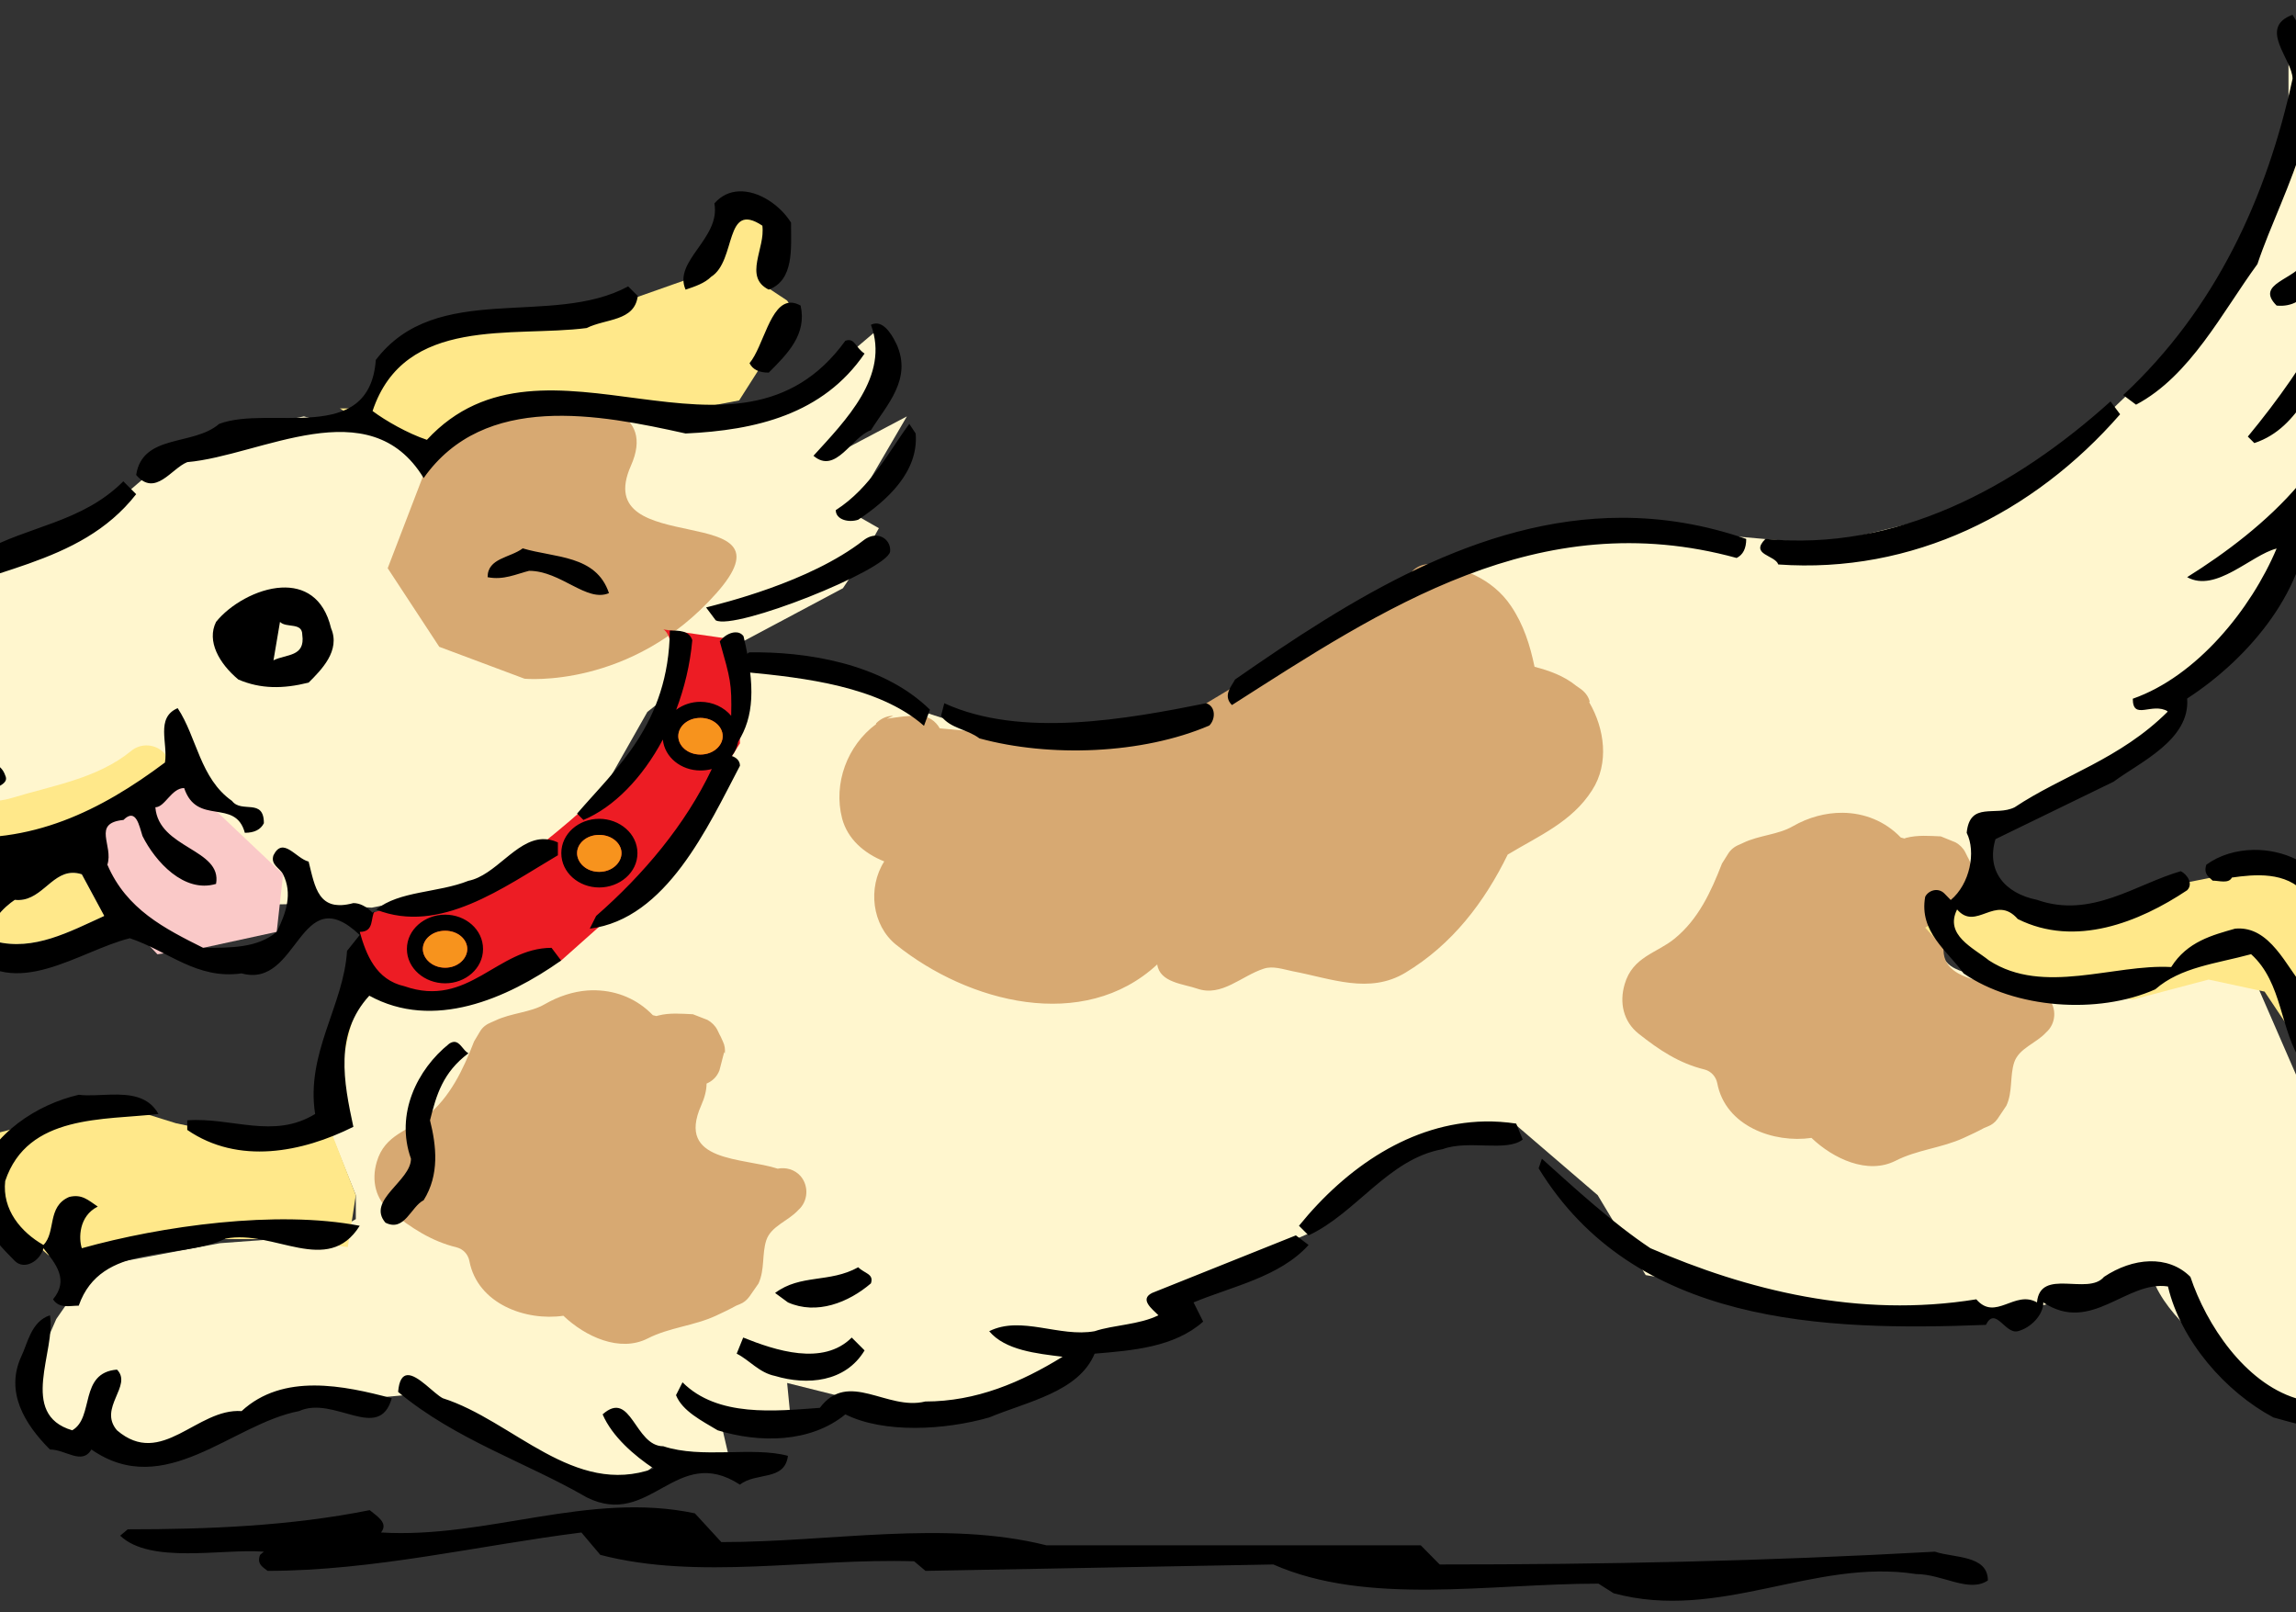
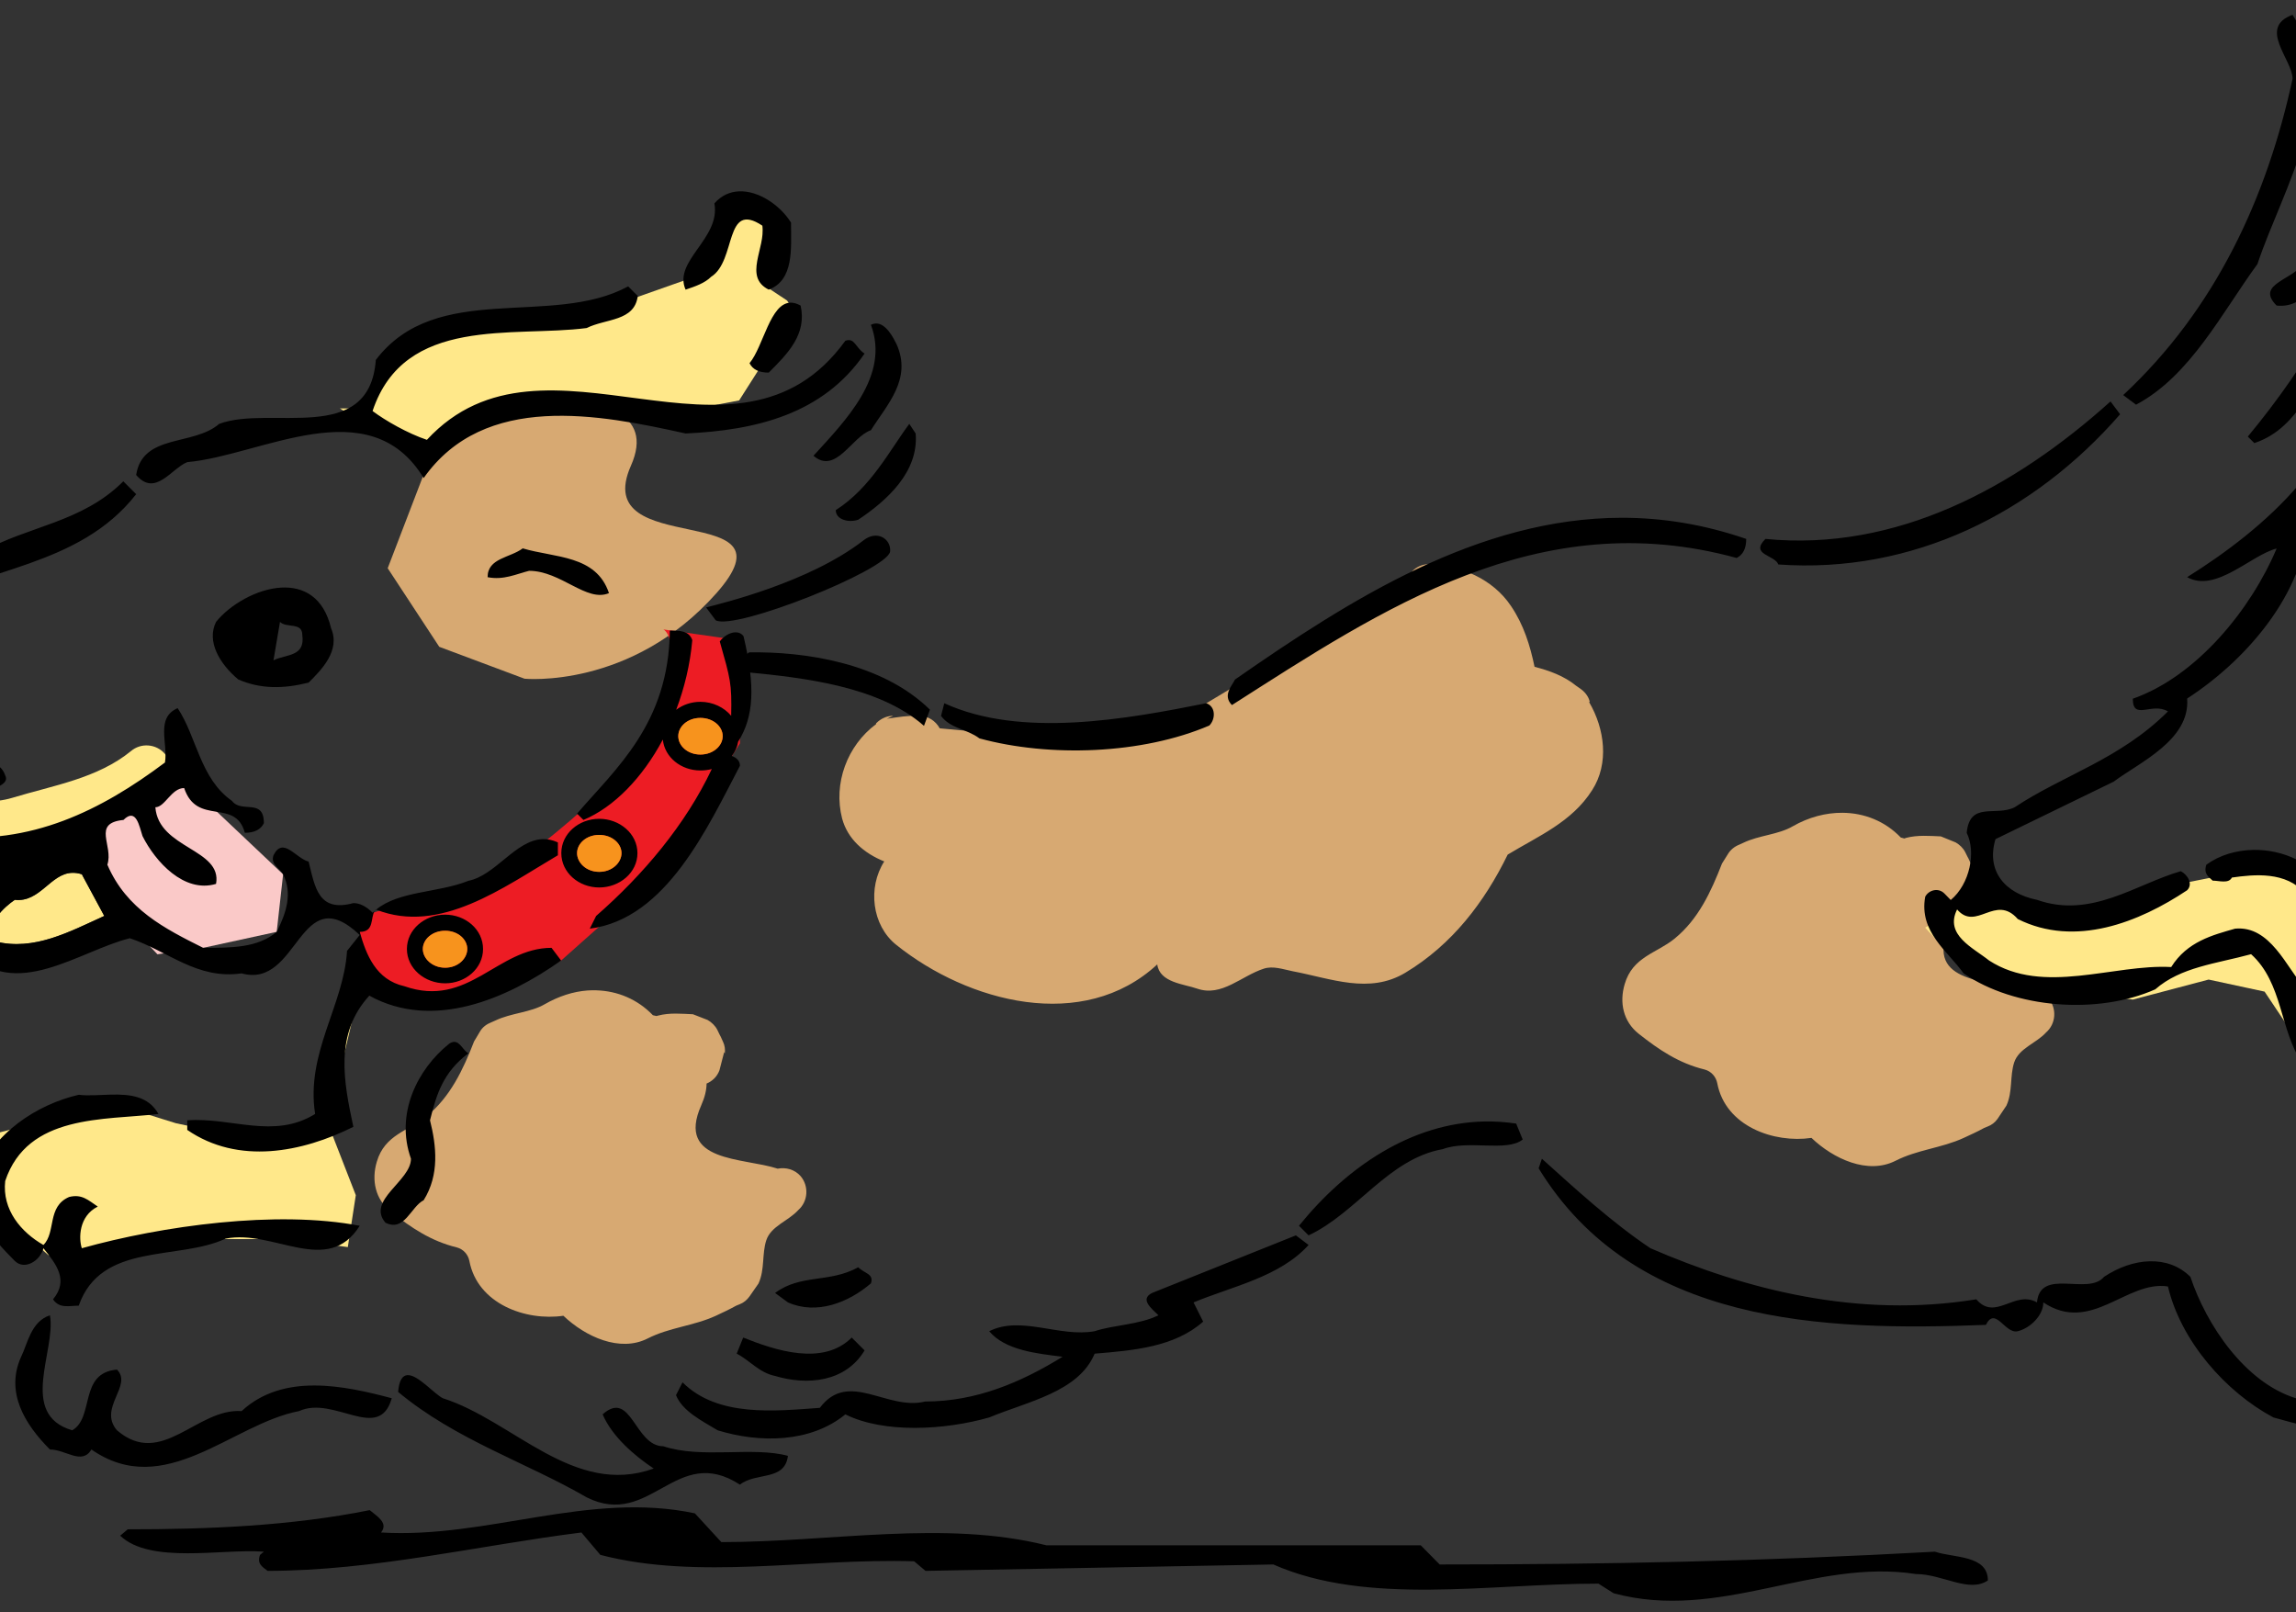
<svg xmlns="http://www.w3.org/2000/svg" xmlns:xlink="http://www.w3.org/1999/xlink" width="548.514" height="385.152">
  <rect width="100%" height="100%" fill="#333333" stroke="none" />
  <g>
    <title>Layer 1</title>
    <g id="g633">
      <defs transform="translate(-0.001,-75.494) ">
        <path d="m357.364,55.602c0,0 -3.837,3.14 -2.791,6.28c1.047,3.14 -0.698,6.978 4.535,9.42c5.235,2.442 2.443,3.14 7.327,3.489c4.886,0.349 -3.488,-10.466 -3.488,-10.466l-2.023,-8.076c0,0 -1.466,-1.344 -2.512,-0.995" id="XMLID_63_" />
      </defs>
      <clipPath transform="translate(-0.001,-75.494) " id="XMLID_96_">
        <use height="385.152" width="548.514" y="0" x="0" id="use639" xlink:href="#XMLID_63_" />
      </clipPath>
    </g>
-     <path fill="#fff6ce" id="path13" d="m547.656,6.88c-0.591,0.019 -0.933,0.039 -0.933,0.039l0,34.36l-21.922,37.197l-41.978,40.074l-46.759,11.466l-43.883,-3.848c-19.078,-6.677 -69.627,23.851 -72.49,22.894c-2.863,-0.952 2.837,0.972 2.837,0.972l-30.512,18.113l-44.854,10.495l-35.293,-11.427l-2.05,-3.004l-12.821,-3.156l-19.509,-2.585l-0.912,13.487l-4.781,10.495l-18.113,28.646l-35.293,24.798l-32.455,0l-4.742,13.332l-1.943,21.961l5.753,14.304l0,5.714l-6.685,3.848l-25.77,1.905l-30.512,5.714l-8.59,12.399l-6.685,15.275l1.905,8.59l10.495,6.647l8.59,-13.332l-2.876,8.59l4.781,5.714l9.562,0.972l28.607,-14.343l19.085,0.972l10.495,-0.972l23.826,11.466l27.674,11.466l10.495,-8.59l15.275,2.837l-2.876,-12.399l17.18,1.905l-0.933,-9.523l26.703,6.685l30.512,-3.848l13.371,-10.495l18.113,-7.618l8.59,-8.59l28.607,-12.399l22.932,-20.017l24.798,-5.753l20.017,17.18l11.466,19.085l43.883,7.618l41.006,1.943l36.264,-8.59c6.675,18.126 44.816,35.293 44.816,35.293l15.275,-2.876l8.59,-4.781l12.399,-6.647l-9.523,-24.798l-17.18,-10.533l-17.18,-27.636l-16.208,-37.236l-10.495,3.848l-24.798,6.685c0,0 -26.711,-1.935 -33.388,-5.753c-6.68,-3.817 -2.876,-18.113 -2.876,-18.113l7.618,-6.685l0.972,-7.618l18.113,-6.685l27.674,-20.017l-0.933,-5.753l22.894,-20.017l8.551,-24.798c19.2,-19.2 13.602,-37.7 11.894,-42.017c12.58,-23.805 4.353,-39.102 4.353,-39.102l-4.781,1.905c0,0 -0.962,-2.848 3.809,-20.017c4.173,-15.023 -12.112,-15.444 -16.247,-15.314zm-337.691,71.596l-19.085,16.208l-24.798,5.753l-16.208,-2.876l-20.989,-3.809l-29.579,14.304l-5.714,-2.876l-20.989,-5.714l-27.674,5.714l-20.017,17.18l-45.826,18.152c0.402,15.32 -9.252,23.217 -17.141,32.416l1.905,11.466l13.332,11.427l16.247,9.562l2.837,8.551l-2.837,11.466l14.304,5.714l20.017,-14.304l45.787,-0.933l15.275,0.933l23.865,-4.781l25.731,-13.332l16.247,-28.646l18.113,-14.304l28.607,-15.237l3.809,-5.753l4.781,-8.59l-6.685,-3.809l13.371,-22.894l-18.113,9.562l11.427,-14.343l0,-16.208z" />
    <path fill="#d7a972" id="path15" d="m130.478,95.384c-9.885,-0.058 -19.434,1.594 -19.434,1.594l-6.102,6.647l-12.321,32.105l12.321,18.774l20.367,7.618c0,0 25.438,2.527 45.787,-20.367c20.354,-22.895 -30.547,-7.617 -20.367,-30.512c5.723,-12.878 -7.541,-15.783 -20.251,-15.858zm211.018,39.374c-3.161,-0.057 -5.687,2.478 -5.753,5.636c0,0.367 0.052,0.779 0.117,1.127l-11.389,4.703l-38.169,22.894l-32.494,7.579l-29.307,-2.721c-0.975,-1.766 -2.779,-2.993 -4.936,-2.993c-2.565,-0.115 -5.189,0.347 -7.696,0.7l1.516,-0.7c-1.55,-0 -3.009,0.708 -4.081,1.788l0,0.194c-6.912,5.127 -10.273,14.19 -8.124,22.544c1.312,4.884 5.173,8.293 10.067,10.261c-3.998,6.253 -2.946,15.252 2.837,19.901c17.235,13.833 44.734,21.041 62.384,4.703c0.596,4.359 6.346,4.657 9.562,5.791c5.846,2.021 10.527,-3.053 15.897,-4.781c2.204,-0.722 4.594,0.149 6.919,0.622c9.182,1.731 18.254,5.537 26.897,0.35c11.214,-6.74 18.906,-16.885 24.448,-28.219c7.276,-4.405 15.344,-7.763 20.173,-15.392c4.115,-6.387 2.992,-14.67 -0.7,-20.989l0.117,-0.194c-0.353,-1.37 -1.298,-2.452 -2.488,-3.226l-0.777,-0.544c-2.86,-2.332 -6.39,-3.609 -9.911,-4.509c-1.069,-5.121 -2.595,-10.061 -5.636,-14.537c-4.353,-6.497 -12.025,-9.683 -19.473,-9.989zm98.687,59.391c-3.995,-0.032 -8.114,1.058 -11.894,3.226c-3.462,2.023 -8.038,2.119 -11.855,3.965l-0.933,0.428c-1.077,0.418 -2.086,1.204 -2.682,2.216l-1.438,2.293c-2.62,6.735 -5.627,13.306 -11.35,17.957c-4.233,3.459 -9.988,4.279 -11.894,10.844c-1.31,4.408 -0.349,8.929 3.343,11.855c4.894,3.872 9.642,7.055 15.781,8.551c1.55,0.413 2.695,1.715 2.993,3.265c1.969,10.314 13.558,14.37 22.505,13.06c5.244,5.007 13.434,8.819 20.056,5.48c5.247,-2.682 11.017,-3.039 16.325,-5.48c1.668,-0.777 3.248,-1.477 4.859,-2.371l0.855,-0.35c0.952,-0.361 1.733,-0.954 2.332,-1.788l2.138,-3.187c1.55,-3.339 0.794,-7.058 1.866,-10.339c1.135,-3.396 5.231,-4.532 7.618,-7.152c2.384,-2.089 2.606,-5.736 0.583,-8.124c-1.409,-1.606 -3.526,-2.166 -5.48,-1.788c-8.211,-2.698 -24.349,-1.437 -18.268,-15.12c0.875,-1.968 1.268,-3.703 1.283,-5.247c1.373,-0.573 2.496,-1.629 3.071,-3.148c0.353,-1.43 0.772,-2.845 1.127,-4.276l0.155,0.272c0.123,-0.957 -0.006,-1.946 -0.428,-2.837l-0.583,-1.283c-0.06,-0.118 -0.134,-0.238 -0.194,-0.35l-0.583,-1.166c-0.476,-0.957 -1.339,-1.796 -2.293,-2.332l-3.537,-1.438c-2.737,-0.118 -5.536,-0.358 -8.279,0.35l-0.428,0.155l-0.855,-0.233c-3.793,-3.957 -8.779,-5.867 -13.915,-5.908zm-297.695,42.406c-0.713,-0.021 -1.42,-0.013 -2.138,0.039c-3.446,0.25 -6.942,1.408 -10.184,3.265c-3.462,2.026 -8.041,2.086 -11.855,3.926l-0.972,0.428c-1.08,0.421 -2.047,1.126 -2.643,2.138l-1.438,2.41c-2.619,6.732 -5.663,13.27 -11.389,17.918c-4.233,3.462 -9.949,4.282 -11.855,10.844c-1.307,4.408 -0.351,8.971 3.343,11.894c4.894,3.872 9.645,7.058 15.781,8.551c1.55,0.413 2.695,1.681 2.993,3.226c1.969,10.314 13.522,14.408 22.466,13.099c5.247,5.007 13.473,8.783 20.095,5.442c5.247,-2.68 11.017,-3 16.325,-5.442c1.671,-0.774 3.248,-1.518 4.859,-2.41l0.855,-0.35c0.954,-0.361 1.731,-1.029 2.332,-1.866l2.138,-3.071c1.548,-3.341 0.791,-7.061 1.866,-10.339c1.135,-3.399 5.231,-4.571 7.618,-7.191c2.384,-2.089 2.606,-5.739 0.583,-8.124c-1.407,-1.606 -3.526,-2.166 -5.48,-1.788c-8.211,-2.698 -24.347,-1.435 -18.268,-15.12c0.875,-1.968 1.268,-3.664 1.283,-5.208c1.373,-0.573 2.493,-1.631 3.071,-3.148c0.353,-1.43 0.772,-2.926 1.127,-4.353l0.155,0.311c0.123,-0.954 -0.006,-1.913 -0.428,-2.799l-0.583,-1.283c-0.057,-0.12 -0.134,-0.232 -0.194,-0.35l-0.583,-1.205c-0.476,-0.954 -1.375,-1.838 -2.332,-2.371l-3.498,-1.36c-2.737,-0.12 -5.536,-0.397 -8.279,0.311l-0.428,0.117l-0.855,-0.194c-3.686,-3.848 -8.495,-5.799 -13.487,-5.947z" />
    <path fill="#ffe88a" id="path19" d="m175.644,49.868l-9.562,16.208l-16.208,5.714l-15.275,3.848l-17.18,1.905l-20.989,6.647l-8.59,13.371l-6.647,0l18.113,11.466l11.466,-8.59l22.894,-6.685l27.636,4.781l15.275,-2.876l13.371,-20.989l-1.905,-2.876l-5.753,-3.809l0,-16.208l-6.647,-1.905zm-208.647,126.906c-1.096,0.126 -2.138,0.602 -3.032,1.36c-2.439,2.032 -2.684,5.659 -0.661,8.046c5.13,7.809 12.675,13.757 22.155,15.781c5.545,1.195 10.864,1.151 16.286,0.194c13.237,-2.382 26.41,-5.867 36.964,-14.032c2.447,-2.086 2.687,-5.643 0.661,-8.085c-2.086,-2.387 -5.7,-2.651 -8.085,-0.622c-8.047,6.557 -18.554,8.178 -28.335,11.155c-4.531,1.375 -9.537,0.892 -14.42,0.233c-7.279,-1.014 -12.647,-6.211 -16.519,-12.049c-1.27,-1.531 -3.188,-2.193 -5.014,-1.982zm573.079,30.512l-23.865,4.742l-20.017,9.562l-19.085,-8.59l-4.781,0.933l-12.399,7.657l10.495,11.427l17.18,2.876l21.922,2.876l18.113,-4.781l13.371,2.876l5.714,8.551l8.59,25.77l19.084,23.865l13.371,-0.972l10.495,-12.399l-7.657,-14.304l-17.141,-7.618l-9.562,-19.084l-9.523,-27.674l-14.304,-5.714zm-522.9,1.205c-5.135,0.207 -7.633,7.12 -13.643,6.452c-2.291,1.529 -7.638,6.133 -4.587,9.95c9.16,2.291 17.57,-2.288 25.964,-6.102l-5.364,-9.95c-0.859,-0.286 -1.637,-0.379 -2.371,-0.35zm69.73,23.593l-8.59,29.579l0,6.647l8.59,-36.226zm-8.59,36.226l-18.113,3.848l-18.152,-3.848l-15.237,-4.742l-29.579,7.618l-0.972,15.275l15.275,13.332l10.495,2.876l25.77,-6.685l20.989,0l14.304,1.905l1.905,-12.399l-6.685,-17.18z" />
    <path fill="#ed1c24" id="path41" d="m85.949,219.041l35.615,-11.449c0,0 35.618,-25.424 38.161,-40.703c2.546,-15.277 -1.271,-16.54 -1.271,-16.54l17.809,2.543l0.509,24.666l-19.586,31.311l-23.149,20.587l-21.372,9.939l-24.42,-1.542l-2.291,-15.266" />
    <polyline fill="#fac9c8" id="polyline623" points="19.805 197.42 39.394 182.141 67.634 208.852 66.106 222.587 48.554 226.404 37.611 227.949 19.554 208.852" />
    <path id="path729" d="m547.694,3.537c-8.397,3.052 0,10.698 0,15.275c-6.103,28.238 -18.328,54.955 -40.462,75.561l3.071,2.293c12.977,-6.869 20.604,-22.131 28.996,-33.583c6.108,-18.315 20.607,-40.467 8.396,-59.547zm16.014,9.173c-3.057,16.032 -4.588,34.331 -12.982,49.596c-2.289,4.58 -12.181,5.349 -6.841,10.689c7.632,0.763 9.894,-7.61 15.237,-11.427c3.817,-15.263 12.984,-33.592 4.586,-48.858zm3.071,32.805c-3.814,22.137 -15.273,41.218 -29.773,58.769l1.555,1.555c11.449,-3.814 13.722,-16.039 22.116,-23.671c6.106,-10.686 9.923,-22.148 10.689,-34.36c-0.765,-1.528 -2.303,-2.301 -4.586,-2.293zm-6.102,36.653l1.516,2.293c0,23.658 -21.367,41.954 -39.685,53.406c6.869,3.814 15.275,-5.31 21.378,-6.841c-6.106,14.5 -19.094,30.533 -34.36,35.876c0,5.343 4.581,0.738 8.396,3.032c-11.446,11.446 -25.163,15.262 -36.614,22.894c-4.58,2.286 -10.706,-1.529 -11.466,6.102c2.286,4.577 0.768,12.236 -3.809,16.053l-1.516,-1.555c-1.529,-1.529 -3.821,-0.746 -4.586,0.777c-1.523,8.394 5.359,12.967 9.173,18.307c12.211,8.4 32.05,9.915 45.787,3.809c6.103,-5.34 14.499,-6.107 22.894,-8.396c7.632,6.869 6.862,18.33 12.205,25.964c-1.528,14.497 6.857,27.459 16.014,38.908c6.872,5.34 13.758,14.53 22.155,9.95c0.76,-2.289 -2.281,-2.295 -1.516,-4.586c0.765,-0.768 1.509,-2.318 3.032,-1.555c6.108,-3.057 12.983,-9.135 10.689,-17.53c-6.863,-5.337 -6.856,-18.332 -18.307,-17.569c-11.449,-4.58 -12.228,-17.568 -19.862,-23.671c-3.817,5.346 3.809,9.947 3.809,16.053c4.575,16.789 31.295,9.903 27.48,30.512c-3.055,6.863 -11.422,5.349 -15.237,10.689c-12.974,-8.394 -19.881,-22.124 -22.932,-35.098c-11.449,-5.343 2.324,-16.039 -4.548,-23.671c-4.58,-5.34 -8.394,-15.261 -16.791,-14.498c-5.343,1.529 -11.458,3.067 -15.275,9.173c-13.743,-0.766 -30.517,6.84 -43.494,-1.555c-3.814,-3.052 -10.709,-6.099 -7.657,-12.205c4.58,5.34 9.158,-3.813 14.498,2.293c13.74,6.866 29.014,0.755 40.462,-6.88c1.523,-1.529 0.013,-3.782 -1.516,-4.548c-10.686,3.054 -21.383,11.421 -34.36,6.841c-7.631,-1.529 -12.203,-6.869 -9.912,-14.498l28.219,-13.721c6.109,-4.577 18.332,-9.939 17.569,-19.862c15.263,-9.92 28.996,-26.714 28.996,-44.271c8.397,-11.446 17.554,-22.867 16.791,-38.13c-3.054,-2.291 -5.33,-3.056 -7.618,-2.293zm-384.178,-36.459c-2.135,0.101 -4.161,0.967 -5.83,2.876c1.526,8.392 -9.931,13.732 -6.88,20.6c2.286,-0.763 4.579,-1.545 6.102,-3.071c6.108,-3.82 3.084,-18.305 12.244,-12.205c0.763,5.346 -4.593,12.227 1.516,15.275c6.103,-2.289 5.325,-9.905 5.325,-16.014c-2.624,-4.196 -7.78,-7.685 -12.477,-7.463zm-26.431,22.699c-18.315,9.926 -45.785,-1.512 -60.285,17.569c-1.523,20.606 -25.219,10.695 -37.431,15.275c-6.106,5.34 -18.297,2.282 -19.823,12.205c4.58,5.34 8.388,-1.542 12.205,-3.071c17.554,-1.52 43.504,-17.557 56.476,3.809c14.5,-20.603 41.97,-15.23 62.579,-10.65c16.789,-0.768 32.833,-4.584 42.755,-19.085c-2.291,-1.523 -2.301,-3.831 -4.587,-3.071c-25.949,35.875 -71.73,-6.855 -99.97,23.671c-4.583,-1.528 -9.928,-4.594 -12.982,-6.88c7.632,-22.897 33.599,-17.534 51.151,-19.823c4.58,-2.294 11.439,-1.554 12.205,-7.657l-2.293,-2.293zm38.869,3.887c-4.948,-0.011 -6.535,10.449 -9.873,14.459c0.763,1.523 2.295,2.254 4.587,2.254c4.575,-4.577 9.141,-9.145 7.618,-16.014c-0.859,-0.477 -1.625,-0.698 -2.332,-0.7zm20.251,4.975c-0.357,0.018 -0.745,0.12 -1.127,0.311c4.583,12.212 -6.086,22.889 -13.721,31.289c5.34,4.577 9.141,-4.571 13.721,-6.102c3.817,-6.1 9.92,-12.203 6.102,-20.6c-0.667,-1.333 -2.48,-5.022 -4.975,-4.897zm295.013,18.618c-22.9,20.606 -51.149,35.898 -82.44,32.844c-3.817,3.817 2.31,3.816 3.071,6.102c32.054,2.289 61.054,-12.218 81.663,-35.876l-2.293,-3.071zm-286.967,5.364c-4.577,6.103 -9.174,15.26 -17.569,20.6c-0,2.291 3.075,3.059 5.364,2.293c6.869,-4.58 14.484,-11.438 13.721,-20.6l-1.516,-2.293zm-187.774,13.721c-9.92,9.923 -22.899,10.685 -33.583,16.791c-11.449,7.632 -26.681,3.808 -38.13,9.911c-4.58,3.052 -10.709,9.95 -7.657,16.053c-2.294,9.917 12.23,10.677 9.173,20.6c4.58,12.209 14.496,26.723 28.996,27.48c6.103,6.106 3.044,13.707 3.809,21.339c11.449,12.214 26.735,0.02 38.946,-3.032c9.16,3.052 16.014,9.924 26.703,8.396c13.737,3.814 13.718,-22.913 28.219,-9.173l-3.032,3.809c-0.766,12.972 -9.907,24.443 -7.618,38.946c-9.92,6.106 -19.868,0.753 -30.551,1.516l0,2.293c12.214,8.394 27.473,5.362 39.685,-0.738c-2.291,-10.686 -4.588,-22.165 3.809,-31.328c15.263,8.397 32.849,0.764 45.826,-8.396l-2.293,-3.032c-12.972,0 -19.871,14.516 -35.137,9.173c-6.869,-1.526 -9.16,-7.637 -10.689,-12.982c3.56,0 2.504,-3.327 3.576,-5.014c-0.165,0.147 -0.348,0.27 -0.505,0.428c-1.526,-1.523 -3.061,-2.293 -4.587,-2.293c-8.397,2.286 -9.16,-3.806 -10.689,-9.911c-3.052,-0.76 -6.107,-6.099 -8.396,-1.516c-0.763,2.289 1.53,3.016 2.293,4.548c2.289,4.575 0.776,9.179 -1.516,13.759c-4.575,3.817 -10.7,3.809 -17.569,3.809c-9.163,-4.58 -18.314,-9.179 -22.894,-19.862c1.528,-4.583 -3.786,-9.923 3.848,-10.689c3.051,-3.052 3.785,1.559 4.548,3.848c3.051,6.106 9.937,13.716 17.569,11.427c1.528,-8.394 -13.735,-8.384 -14.498,-18.307c2.289,0 3.828,-4.587 6.88,-4.587c3.051,9.157 12.212,2.294 14.498,10.689c2.291,-0 3.785,-0.77 4.548,-2.293c-0,-6.109 -5.327,-2.276 -7.618,-5.325c-7.634,-5.337 -8.408,-15.284 -12.982,-22.155c-5.343,2.289 -2.266,8.399 -3.032,12.982c-15.266,11.449 -32.058,19.857 -52.667,17.569c-9.157,-2.289 -15.26,-9.16 -20.6,-16.791c-6.109,-11.449 9.153,-12.206 12.205,-20.6c1.528,-5.346 5.343,-12.247 0,-16.83c17.557,-9.917 40.446,-9.884 54.183,-27.441l-3.071,-3.071zm358.058,8.707c-34.312,-0.004 -65.038,19.551 -92.469,38.635c-0.76,1.523 -3.03,3.814 -0.738,6.102c35.872,-22.9 73.25,-48.109 120.57,-35.137c1.528,-0.76 2.293,-2.259 2.293,-4.548c-10.183,-3.506 -20.049,-5.052 -29.657,-5.053zm-178.252,4.276c-0.931,-0.014 -1.955,0.32 -2.993,1.127c-12.978,10.09 -34.077,15.086 -37.586,16.014l2.293,3.071c4.585,2.508 40.895,-11.945 41.667,-16.403c0.199,-2.063 -1.334,-3.779 -3.382,-3.809zm-84.384,3.032c-3.054,2.289 -8.396,2.297 -8.396,6.88c3.817,0.763 6.857,-0.758 9.911,-1.516c7.631,0 13.739,7.616 19.085,5.325c-3.054,-9.157 -12.969,-8.4 -20.6,-10.689zm-156.446,17.569l5.325,1.516l-0.777,4.586c-3.817,0.766 -6.87,-0.755 -8.396,-3.809l3.848,0l0,-2.293zm191.584,2.06c-0.217,22.269 -12.998,33.047 -22.155,43.727l1.516,1.516c7.249,-3.026 14.085,-10.027 18.968,-19.201c0.439,4.264 4.38,7.385 8.979,7.385c0.928,0 1.863,-0.11 2.721,-0.35c-6.267,13.256 -16.299,25.178 -27.636,35.098l-1.516,3.032c18.317,-2.289 28.244,-24.405 35.876,-38.908c0,-1.186 -0.836,-1.957 -1.943,-2.332c0.778,-0.988 1.293,-2.156 1.516,-3.42c3.725,-5.937 4.164,-13.095 1.283,-25.187c-0.502,-0.696 -1.237,-0.969 -2.021,-0.933c-1.306,0.06 -2.772,0.951 -3.654,2.177c2.535,8.982 2.896,9.956 2.721,17.763c-1.696,-2.039 -4.41,-3.343 -7.346,-3.343c-2.184,0 -4.2,0.702 -5.791,1.905c1.952,-5.174 3.327,-10.783 3.848,-16.636c-0.763,-2.291 -3.07,-2.291 -5.364,-2.293zm65.57,17.362l-0.777,3.032c2.289,3.057 6.116,3.075 9.173,5.364c16.789,4.58 38.893,3.798 54.921,-3.071c1.526,-1.526 1.553,-4.565 -0.738,-5.325c-19.08,3.817 -44.261,8.397 -62.579,0zm-237.253,0.828c-1.158,0.126 -2.271,0.891 -3.148,2.643c0.763,0 1.555,0.753 1.555,1.516c2.294,1.526 6.081,2.301 6.841,-1.516c-1.286,-1.287 -3.031,-2.578 -4.742,-2.643c-0.166,-0.006 -0.34,-0.018 -0.505,0zm178.99,2.682c3.071,-0 5.325,2.056 5.325,4.353c-0,2.298 -2.254,4.392 -5.325,4.392c-3.071,0 -5.286,-2.094 -5.286,-4.392c-0,-2.298 2.215,-4.353 5.286,-4.353zm-187.891,7.657c-1.655,0.033 -2.868,1.1 -1.866,3.77c0.76,2.291 3.075,3.032 5.364,3.032c0.763,-0.766 2.279,-1.503 1.516,-3.032c0,-2.146 -2.886,-3.812 -5.014,-3.77zm17.141,2.993c-1.812,0.191 -3.373,1.519 -2.993,3.809c1.528,1.523 3.075,3.822 5.364,2.293c1.528,-0.763 3.056,-1.506 2.293,-3.032c-0.763,-2.29 -2.852,-3.262 -4.664,-3.071zm146.574,13.449c-4.876,0 -9.056,3.546 -9.056,8.201c0,4.655 4.181,8.201 9.056,8.201c4.876,-0 9.134,-3.546 9.134,-8.201c-0,-4.655 -4.259,-8.201 -9.134,-8.201zm0,3.848c3.07,-0 5.325,2.059 5.325,4.353c-0,2.294 -2.255,4.47 -5.325,4.47c-3.07,-0 -5.286,-2.176 -5.286,-4.47c-0,-2.294 2.216,-4.353 5.286,-4.353zm-13.604,1.011c-6.389,0.287 -11.207,8.665 -17.646,9.95c-7.248,2.901 -16.543,2.369 -22.039,6.88c15.239,6.036 30.462,-5.367 43.416,-12.982l0,-3.071c-1.312,-0.596 -2.548,-0.831 -3.731,-0.777zm-39.685,16.83c-0.027,-0.011 -0.051,-0.028 -0.078,-0.039c-0.095,0.096 -0.199,0.199 -0.272,0.311c0.111,-0.098 0.236,-0.179 0.35,-0.272zm448.505,-14.265c-4.141,0.063 -8.124,1.248 -11.272,3.537c-0.765,2.291 0.753,3.046 1.516,3.809c1.529,-0 3.821,0.793 4.586,-0.738c5.346,-0.76 12.952,-1.534 17.53,3.809c6.874,5.343 3.819,18.312 12.982,20.6c3.049,-6.103 -2.261,-15.275 -6.841,-21.378c-4.293,-6.68 -11.599,-9.744 -18.501,-9.639zm-521.19,5.48c0.734,-0.03 1.512,0.063 2.371,0.35l5.364,9.95c-8.394,3.814 -16.804,8.394 -25.964,6.102c-3.052,-3.817 2.295,-8.422 4.587,-9.95c6.01,0.667 8.508,-6.245 13.643,-6.452zm89.165,9.989c-4.877,-0 -9.134,3.546 -9.134,8.201c0,4.655 4.257,8.201 9.134,8.201c4.877,-0 9.056,-3.546 9.056,-8.201c0,-4.655 -4.18,-8.201 -9.056,-8.201zm0,3.848c3.072,0 5.286,2.06 5.286,4.353c0,2.294 -2.215,4.47 -5.286,4.47c-3.072,-0 -5.325,-2.176 -5.325,-4.47c0,-2.294 2.253,-4.353 5.325,-4.353zm2.138,26.547c-0.337,0.009 -0.737,0.141 -1.166,0.428c-7.632,6.106 -12.951,16.797 -9.134,27.48c0,5.34 -10.682,9.93 -6.102,15.275c4.577,2.289 6.08,-3.833 9.134,-5.364c3.817,-6.106 3.042,-12.976 1.516,-19.085c1.523,-6.103 3.067,-11.434 9.173,-16.014c-1.24,-0.62 -1.96,-2.762 -3.42,-2.721zm-81.974,12.593c-2.705,0.062 -5.407,0.327 -7.696,0.039c-9.926,2.289 -20.631,9.173 -24.448,19.862c-2.289,7.629 3.83,14.483 9.173,19.823c2.289,2.291 6.078,0.02 6.841,-3.032c3.054,3.814 6.11,7.622 2.293,12.205c1.528,2.289 3.85,1.516 6.141,1.516c5.34,-15.266 23.65,-10.674 35.098,-16.014c11.446,-2.294 24.396,9.138 32.028,-3.071c-19.846,-3.82 -47.307,0.024 -66.388,5.364c-0.763,-2.289 -0.771,-7.662 3.809,-9.95c-2.294,-1.531 -3.787,-3.056 -6.841,-2.293c-5.34,2.291 -3.087,8.417 -6.141,11.466c-5.346,-3.049 -9.894,-8.404 -9.134,-15.275c5.343,-16.023 23.637,-14.488 36.614,-16.014c-2.386,-4.296 -6.841,-4.729 -11.35,-4.625zm328.129,6.413c-17.489,0.366 -32.955,10.89 -44.31,24.915l2.293,2.293c11.449,-5.34 19.092,-18.309 32.067,-20.6c6.108,-2.289 15.27,0.758 19.085,-2.293l-1.555,-3.809c-2.576,-0.381 -5.081,-0.558 -7.579,-0.505zm13.721,8.901l-0.777,2.293c22.897,37.398 67.929,38.923 106.85,37.392c2.294,-4.572 4.564,2.276 7.618,1.516c3.054,-0.768 6.102,-3.825 6.102,-6.88c11.446,7.631 19.856,-5.34 29.773,-3.809c3.052,12.974 13.738,25.183 25.187,31.289c10.689,3.051 24.44,6.11 34.36,2.293c2.292,-2.286 -1.542,-5.342 -3.071,-6.102c6.863,0.763 12.204,-3.054 18.307,-6.102c0.765,-2.289 -1.516,-3.797 -1.516,-5.325c-3.815,-1.529 -4.591,2.293 -6.88,2.293c-9.16,4.58 -18.318,-2.295 -25.187,-4.587c0,9.157 9.172,9.894 15.275,12.943c-8.394,4.583 -17.528,-0 -25.925,0c-12.211,-3.814 -21.37,-17.547 -25.187,-28.996c-5.343,-5.343 -13.771,-4.577 -20.639,0c-3.814,4.577 -15.248,-2.292 -16.014,6.102c-5.34,-3.049 -9.918,4.604 -14.498,-0.739c-28.24,4.58 -54.959,-2.279 -77.854,-12.205c-9.157,-6.106 -18.291,-14.506 -25.925,-21.378zm-58.769,18.307c-11.446,4.577 -22.911,9.182 -34.36,13.759c-3.054,1.529 -0.01,3.794 1.516,5.325c-4.583,2.286 -10.656,2.278 -15.237,3.809c-8.395,1.526 -17.553,-3.817 -25.187,0c3.817,4.577 11.427,5.342 17.53,6.102c-9.917,6.106 -20.594,10.689 -32.805,10.689c-9.16,2.289 -18.315,-7.639 -25.187,1.516c-10.683,0.768 -24.411,2.295 -32.805,-6.102l-1.555,3.071c1.528,3.814 6.136,6.104 9.95,8.396c9.923,3.051 22.115,3.06 30.512,-3.809c9.157,4.58 23.677,3.79 34.36,0.738c9.157,-3.814 21.37,-6.076 25.187,-15.236c9.157,-0.76 19.059,-1.554 25.925,-7.657l-2.293,-4.586c9.157,-3.814 20.614,-6.086 27.48,-13.721l-3.032,-2.293zm-104.557,7.618c-6.866,3.814 -13.753,1.564 -19.862,6.141l3.071,2.254c6.871,3.054 14.483,0.032 19.823,-4.548c0.763,-2.289 -1.506,-2.322 -3.032,-3.848zm380.174,3.576c-0.524,-0.005 -1.06,0.081 -1.632,0.272c-2.292,3.051 0.756,6.104 1.516,8.396c2.294,2.289 5.349,-0.026 6.88,-1.555c-0.67,-2.673 -3.1,-7.074 -6.763,-7.113zm-573.274,7.89c-4.58,1.526 -5.351,6.86 -6.88,9.911c-3.814,8.4 0.774,16.044 6.88,22.155c3.817,-0 7.623,3.814 9.912,0c17.552,12.203 33.568,-6.124 49.596,-9.173c8.397,-3.814 19.104,7.615 22.155,-3.071c-11.449,-3.049 -25.956,-6.092 -35.876,3.071c-10.689,-0.766 -19.085,13.741 -29.773,4.587c-4.577,-5.346 3.817,-10.681 0,-14.498c-9.155,0.76 -5.346,11.447 -10.689,14.498c-12.974,-3.817 -3.799,-19.086 -5.325,-27.48zm165.619,5.325l-1.555,3.848c3.054,1.526 5.356,4.559 9.173,5.325c7.631,2.291 16.8,1.526 21.378,-6.102l-3.071,-3.071c-6.869,6.871 -18.291,3.057 -25.925,0zm-80.225,8.979c-1.128,0.077 -1.977,1.141 -2.216,4.003c13.737,11.449 30.549,16.792 45.049,25.187c15.266,7.634 21.348,-12.952 36.614,-3.032c3.814,-3.052 10.706,-0.774 11.466,-6.88c-8.394,-2.289 -20.611,0.761 -29.773,-2.293c-6.869,-0 -7.629,-13.727 -14.498,-7.618c2.289,5.34 7.625,9.894 12.205,12.943c-19.08,6.871 -33.582,-11.448 -50.374,-16.791c-2.098,-1.049 -5.992,-5.688 -8.473,-5.519z" />
    <path id="path797" d="m67.239,140.355c-5.929,0.305 -12.379,4.146 -15.625,8.201c-2.289,4.577 0.745,9.942 5.325,13.76c5.34,2.286 10.688,2.264 16.791,0.738c3.057,-3.052 7.653,-7.636 5.364,-12.982c-1.788,-7.512 -6.623,-9.986 -11.855,-9.717zm-0.35,8.201c1.526,1.529 5.325,0.014 5.325,3.071c0.763,5.337 -3.828,4.574 -6.88,6.102l1.555,-9.173z" />
    <path id="path857" d="m172.321,368.36c26.195,0 53.294,-5.34 77.677,0.766l89.42,0l4.517,4.577c39.744,0 76.777,-0.76 118.324,-3.054c4.517,1.529 12.646,0.766 12.646,6.871c-4.517,3.054 -10.837,-1.526 -17.164,-1.526c-24.383,-3.817 -46.964,11.449 -72.256,4.58l-3.615,-2.291c-26.192,0 -55.096,5.343 -77.677,-4.58l-83.094,1.529l-2.712,-2.289c-25.289,-0.766 -51.485,4.577 -74.968,-1.529l-4.517,-5.346c-24.386,3.057 -49.676,9.163 -74.968,9.163c-0.9,-0.766 -2.705,-1.529 -1.802,-3.817l0.903,-0.766c-9.938,-0.763 -27.098,3.054 -34.324,-3.817l1.809,-1.523c18.969,0 38.838,-0.766 57.805,-4.58c1.809,1.523 4.517,3.049 2.709,5.337c25.293,1.531 49.679,-9.92 74.971,-4.575l6.317,6.869" />
    <path fill="#f7931d" id="path859" d="m167.326,171.488c-3.071,-0 -5.286,2.056 -5.286,4.353c0,2.298 2.215,4.392 5.286,4.392c3.071,-0 5.325,-2.094 5.325,-4.392c-0,-2.298 -2.254,-4.353 -5.325,-4.353zm-24.176,27.947c-3.07,-0 -5.286,2.059 -5.286,4.353c-0,2.294 2.216,4.47 5.286,4.47c3.07,-0 5.325,-2.176 5.325,-4.47c-0,-2.294 -2.255,-4.353 -5.325,-4.353zm-36.809,22.894c-3.072,-0 -5.325,2.06 -5.325,4.353c0,2.294 2.253,4.47 5.325,4.47c3.072,-0 5.286,-2.176 5.286,-4.47c0,-2.294 -2.215,-4.353 -5.286,-4.353z" />
    <path id="path2445" d="m220.739,173.386l1.422,-3.871c-11.497,-11.27 -30.091,-13.904 -43.182,-13.685c-1.345,0.72 -1.986,3.761 -0.59,4.744c13.694,1.323 31.674,3.379 42.351,12.812z" />
  </g>
</svg>